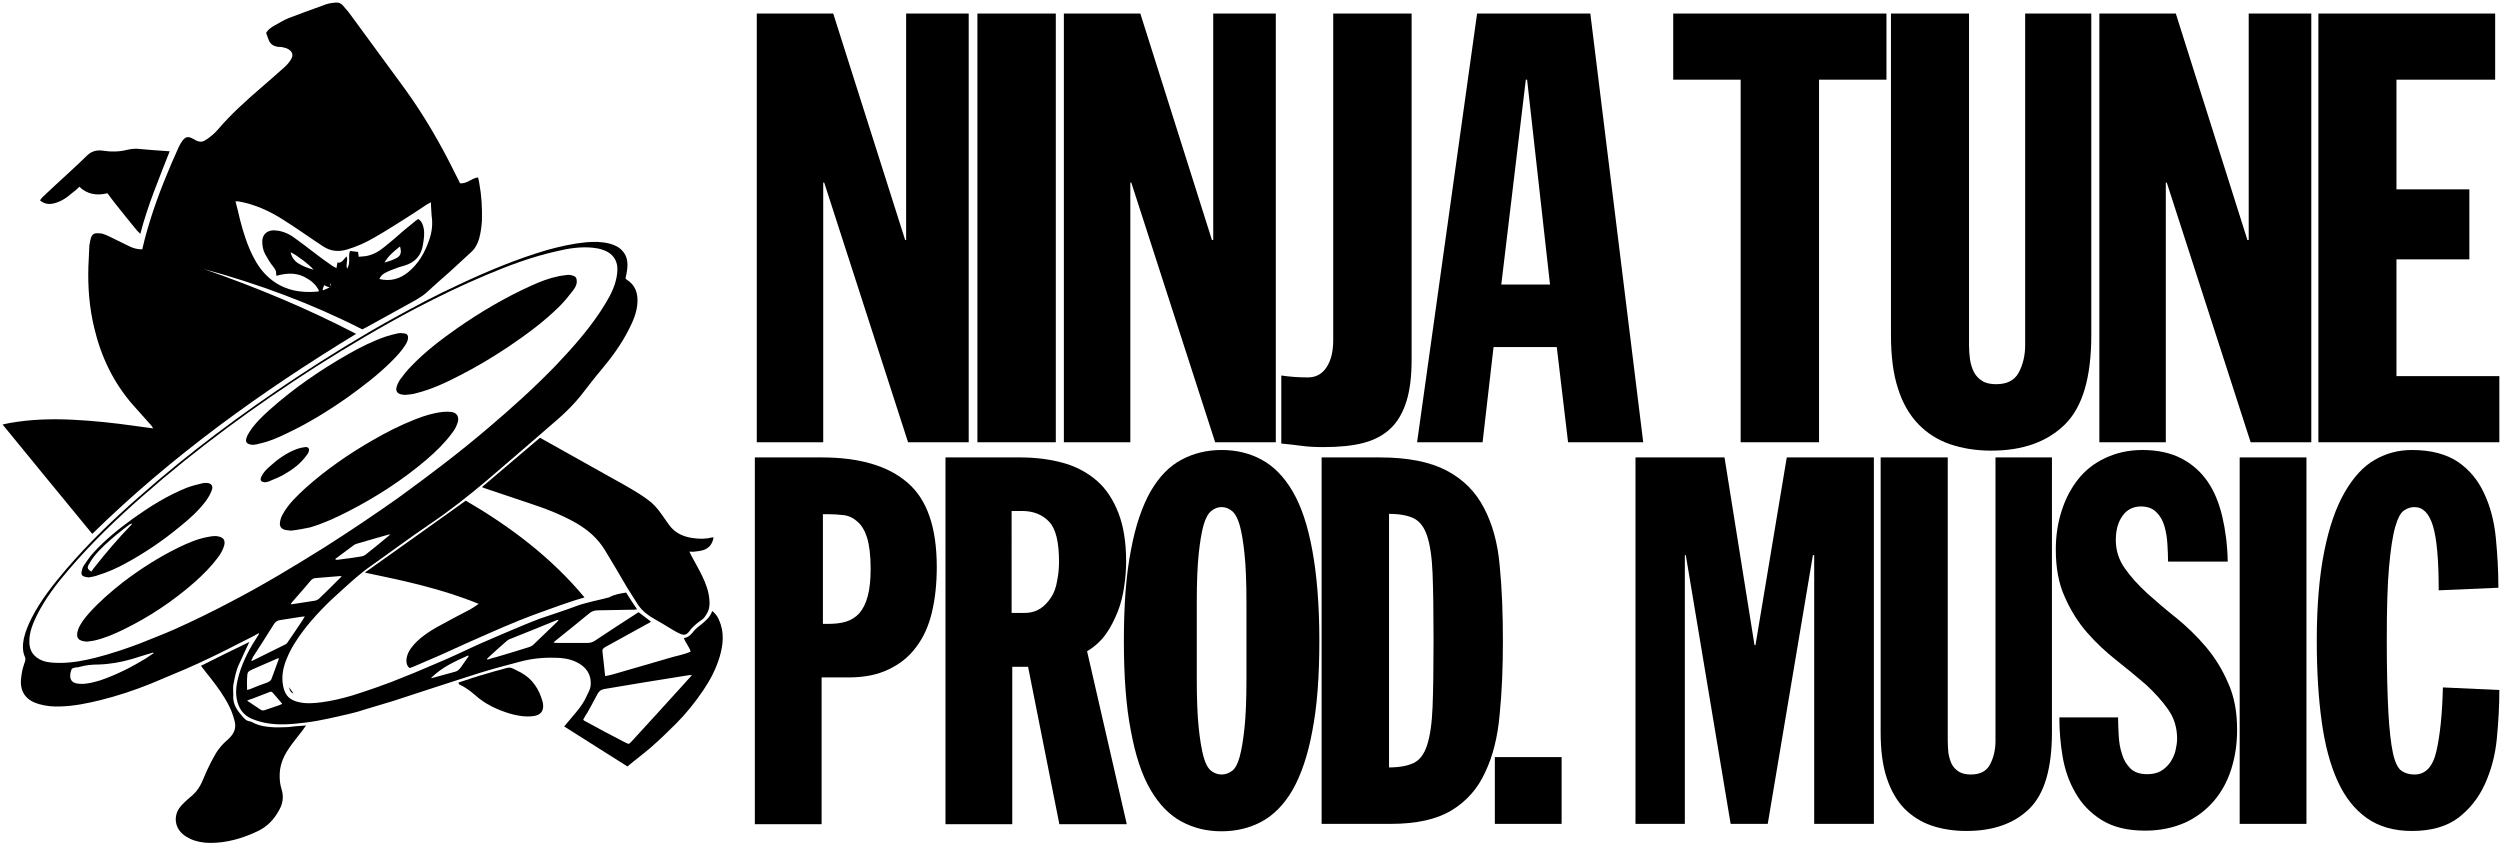
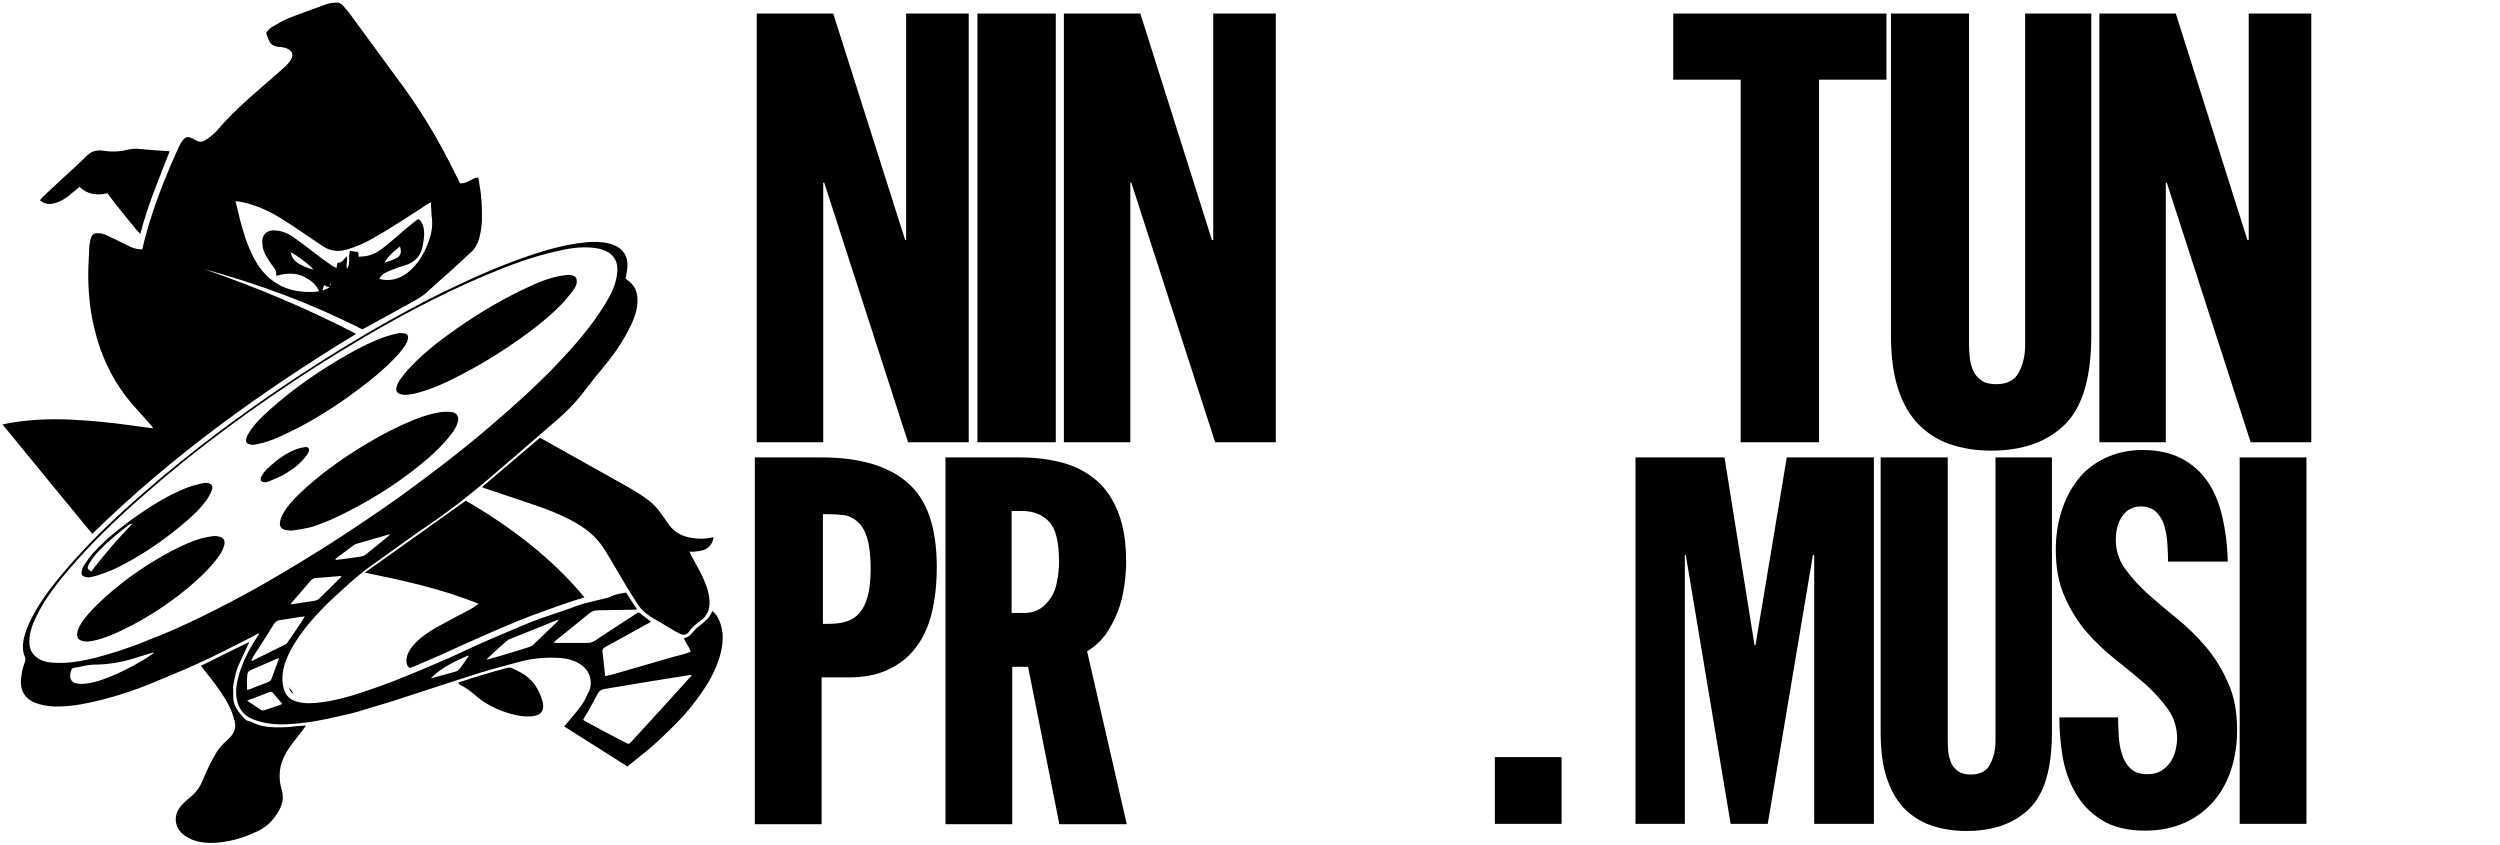
<svg xmlns="http://www.w3.org/2000/svg" width="775" height="262" viewBox="0 0 775 262">
  <title>logo</title>
  <g>
    <path d="M110.4 103.5c-29.4 17.9-57.1 37.8-81.8 62-9.3-11.3-18.5-22.5-27.8-33.9 1-.2 1.7-.4 2.4-.5 6.3-1.1 12.6-1.3 19-1 6.5.3 13 1 19.4 1.9 1.9.3 3.8.5 5.9.8-.3-.4-.4-.6-.6-.9-1.9-2.2-3.9-4.3-5.8-6.5-6-6.9-9.8-14.9-11.9-23.8-1.5-6.2-2-12.6-1.8-19 .1-2.2.2-4.4.3-6.5.1-.8.3-1.6.5-2.4.3-.9.9-1.4 1.8-1.4.7 0 1.5 0 2.2.3 1.2.4 2.2 1 3.3 1.5 1.6.8 3.3 1.6 4.9 2.4 1.1.5 2.3.8 3.7.8.2-1 .5-1.9.7-2.9 2.1-8.1 5-15.9 8.3-23.6.8-1.7 1.5-3.5 2.3-5.2.3-.7.7-1.3 1.1-1.9 1-1.3 1.7-1.5 3.1-.8.4.2.8.4 1.1.6.9.5 1.8.6 2.7.1.9-.5 1.7-1.1 2.5-1.8.6-.5 1.2-1.1 1.7-1.7 4-4.7 8.6-8.8 13.2-12.8 2.5-2.1 4.9-4.3 7.3-6.4.8-.7 1.5-1.5 2-2.3 1-1.5.6-2.7-1-3.5-.5-.3-1.1-.3-1.7-.5-.4-.1-.9 0-1.3-.1-1.3-.2-2.3-.8-2.8-2.1-.3-.7-.5-1.4-.8-2.2.5-.9 1.3-1.5 2.1-2 1.6-.9 3.2-1.9 4.9-2.6 3.9-1.5 7.8-2.9 11.7-4.3.9-.3 1.8-.4 2.8-.5.9-.1 1.7.2 2.3.9l1.8 2.1c5.8 7.9 11.5 15.7 17.3 23.6 6.1 8.4 11.3 17.4 15.8 26.6.5.9.9 1.8 1.4 2.8 2.1.3 3.6-1.6 5.6-1.8.2.7.3 1.3.4 1.9.7 3.8.9 7.6.8 11.5-.1 1.9-.4 3.9-.9 5.7-.5 1.6-1.3 3.1-2.6 4.2-2.1 1.9-4.2 3.9-6.3 5.8-2.5 2.2-5 4.4-7.5 6.7-1 .9-2.1 1.5-3.2 2.2-5.1 2.8-10.3 5.7-15.4 8.5l-1.2.6c-15.7-8-32.2-14.1-49.1-18.7 16.4 5.7 32 12.2 47.2 20.1zm-24.7-18c0-.3-.1-.4-.1-.6.1-.9-.3-1.4-.8-2.1-1-1.2-1.8-2.6-2.6-4-.7-1.3-.9-2.7-.9-4.1.1-2 1.4-3.2 3.4-3.3.7 0 1.3.1 2 .2 1.8.4 3.4 1.2 4.8 2.3 2 1.4 4 3 6 4.5 1.8 1.4 3.6 2.7 5.5 4 .4.3.8.4 1.3.7.1-.6.2-1.1.3-1.7 1.5.3 1.9-1.2 2.9-1.9.4 1.3-.4 2.5.1 3.8 1.2-1.8.2-3.7.9-5.5.9.1 1.7.2 2.5.3.1.5.1.9.2 1.5.8-.1 1.5-.1 2.2-.2 2.2-.4 4-1.4 5.7-2.8 2-1.6 4-3.3 5.9-5 1.3-1.1 2.6-2.1 3.9-3.2.2-.2.5-.3.8-.5 1 .7 1.4 1.7 1.6 2.7.4 1.8.1 3.5-.2 5.3-.5 3.3-2.4 5.4-5.6 6.4-.9.3-1.9.5-2.8.9-1.2.4-2.4.9-3.5 1.5-.7.4-1.3 1-1.6 1.8 3.4.8 6.3 0 8.9-2.1 3.2-2.6 5.2-6.1 6.5-9.9.9-2.5 1.2-5 .8-7.6-.1-1.1-.1-2.2-.2-3.3v-.9c-.5.3-.9.5-1.3.7-2 1.3-4 2.7-6.1 4-3.4 2.1-6.7 4.3-10.1 6.2-2.7 1.6-5.6 2.9-8.7 3.8-2.5.7-4.9.5-7.2-1-.8-.5-1.6-1.1-2.4-1.6-3.4-2.3-6.7-4.6-10.2-6.8-4.1-2.6-8.5-4.6-13.3-5.5-.4-.1-.7-.1-1.3-.1.5 2 1 3.9 1.4 5.7 1 3.9 2.2 7.7 4 11.3 1.3 2.6 2.9 4.9 5.1 6.8 4.3 3.7 9.4 4.7 14.9 4.2.2 0 .3-.1.5-.2-.8-1.7-2-2.9-3.6-3.8-2.8-1.9-6.1-1.9-9.6-.9zm38.3-9.1c-1.9 1.5-3.7 3-4.8 5 1.1-.3 2.3-.7 3.3-1.2 1.7-.7 2.1-1.8 1.5-3.8zm-26.8 7.2c-1.2-1.5-5.3-4.6-7.1-5.4.3 1.5 1.1 2.6 2.3 3.4 1.4.9 3 1.5 4.8 2zm3.3 4.8c-.2.5-.4 1-.5 1.4l.2.2c.6-.3 1.2-.5 2-.9-.7-.2-1.2-.4-1.7-.7zm1.7.3c.4-.4.4-.4.3-.9l-.3.9z" />
    <path d="M194.1 183.7c1.1 1.8 2.2 3.4 3.4 5.2-.4 0-.6.1-.9.1-3.8.1-7.5.1-11.3.2-1 0-1.9.3-2.7 1-3.3 2.7-6.6 5.4-10 8.1-.3.2-.6.5-1 .9.5.1.7.1 1 .1h9.6c.8 0 1.4-.2 2.1-.6 4.3-2.9 8.7-5.7 13-8.5.2-.2.5-.3.7-.4 1.3 1 2.5 1.9 3.8 2.9-.2.1-.3.3-.6.4-4.5 2.5-9.1 5-13.6 7.5-.7.4-1 .8-.8 1.7.3 2.4.5 4.8.8 7.3 2.3-.4 4.5-1.2 6.7-1.8 2.2-.6 4.4-1.3 6.6-1.9 2.2-.6 4.3-1.3 6.5-1.9 2.2-.7 4.5-1 6.7-2-.4-1.5-1.6-2.7-2.1-4.2 1.5-.2 2.3-1.2 3.1-2.2.6-.7 1.3-1.3 2-1.8 1.5-1.2 3-2.4 3.7-4.4 1 .8 1.7 1.8 2.1 2.8 1.7 3.8 1.3 7.6.2 11.4-.6 2-1.4 3.9-2.3 5.7-.8 1.6-1.8 3.2-2.8 4.7-2.5 3.7-5.3 7.2-8.5 10.4-2.4 2.4-4.9 4.8-7.5 7.1-2.4 2.1-5 4-7.5 6.1-6.6-4.2-13.1-8.3-19.6-12.4 1.3-1.5 2.5-3 3.7-4.4 1.3-1.6 2.5-3.2 3.3-5.1.5-1.1 1.1-2 1.2-3.2.3-3.5-1.5-5.9-4.5-7.3-2.1-1-4.4-1.3-6.7-1.3-3.7-.1-7.4.3-11 1.3-4.2 1.1-8.3 2.2-12.5 3.5-5.4 1.7-10.8 3.5-16.1 5.2-3.5 1.1-6.9 2.3-10.4 3.4l-9 2.7c-1.2.4-2.5.8-3.8 1.1-4.8 1.1-9.5 2.3-14.4 2.9-4.1.5-8.3.9-12.4.1-1.5-.3-2.9-.7-4.3-1.3-2.6-1.1-4.1-3.3-4.6-6.1-.5-2.6 0-5.1.7-7.6 1.3-4.4 3.4-8.3 5.9-12.1.1-.2.2-.3.3-.5 0 0 0-.1-.1-.2-1.3.7-2.5 1.4-3.8 2-3.6 1.8-7.2 3.7-10.8 5.4-2.7 1.3-5.5 2.6-8.3 3.8-3.6 1.5-7.1 3-10.7 4.5-5 2-10.1 3.7-15.3 5-4.1 1-8.3 1.9-12.6 2-2.2.1-4.4-.1-6.5-.7-3.7-1-6-3.4-5.7-7.6.1-.9.2-1.9.4-2.8.2-1 .6-2 .9-3 .1-.3.1-.8 0-1.1-.9-1.9-.8-3.9-.4-5.9.5-2.2 1.4-4.3 2.4-6.3 2.8-5.5 6.6-10.3 10.6-15 7-8.2 14.7-15.6 22.7-22.6 15.4-13.6 31.8-25.8 48.9-37.1 9.7-6.4 19.6-12.5 29.7-18.1 6.7-3.7 13.4-7.3 20.4-10.5 8.9-4.2 18-8 27.5-10.8 4-1.1 8-2 12.1-2.4 2.4-.2 4.8-.2 7.2.4 1.5.4 2.9 1 4 2.2 1.6 1.7 1.8 3.8 1.5 6-.1.9-.3 1.7-.5 2.6l.4.4c2.7 1.7 3.5 4.2 3.3 7.3-.2 3-1.4 5.7-2.8 8.4-2.2 4.3-5.1 8.3-8.2 12-2.3 2.7-4.4 5.5-6.6 8.3-2.1 2.6-4.4 4.9-6.9 7.1-7.5 6.5-15 13-22.5 19.4-5.6 4.7-11.3 9.2-17.4 13.3-6.2 4.2-12.2 8.7-18.3 13-3.3 2.3-6.2 5-9.2 7.7-4.2 3.7-8.2 7.8-11.6 12.2-2.1 2.8-4 5.7-5.3 9-1.1 2.7-1.6 5.5-1 8.4.6 2.9 2.1 4.3 5 4.9 2.3.5 4.6.3 6.9 0 3.2-.4 6.4-1.2 9.5-2.1 2.5-.8 5-1.6 7.5-2.5 3.2-1.1 6.3-2.3 9.4-3.6 3.1-1.2 6.2-2.6 9.3-3.9 2.2-.9 4.4-1.9 6.6-2.9 2.2-1 4.4-2.1 6.7-3.1 2.2-1 4.5-1.9 6.7-2.9 1.7-.7 3.5-1.5 5.2-2.2 2.2-.9 4.5-1.9 6.7-2.7 3.8-1.3 7.6-2.5 11.3-3.9 3.3-1.2 6.8-1.8 10.2-2.7 1.8-1 3.5-1.2 5.3-1.5zM18.6 205.5c3.8 0 7.4-.7 11-1.6 4.7-1.2 9.2-2.7 13.7-4.4 3.7-1.5 7.4-2.9 11-4.5 5.8-2.6 11.5-5.4 17.2-8.4 10-5.2 19.6-11 29.2-17 7.7-4.9 15.3-10 22.8-15.3 9.5-6.9 18.9-14 27.8-21.6 7.2-6.1 14.2-12.4 20.8-19.2 5.8-6.1 11.4-12.4 15.7-19.6 1.7-2.8 3.1-5.7 3.5-9 .5-3.4-.8-6.2-4.3-7.4-1-.4-2.2-.6-3.2-.7-3.8-.4-7.6.2-11.3 1.1-7.6 1.7-14.8 4.4-21.9 7.4-7.4 3.1-14.6 6.6-21.7 10.3-10.6 5.6-20.9 11.7-31 18.1C79.1 125.8 61 139 44.2 153.8c-8.1 7.1-15.9 14.6-22.9 22.8-3.8 4.4-7.3 9-9.9 14.2-1.2 2.5-2.3 5.1-2.3 7.9-.1 3.1 1.4 5.1 4.3 6.2 1.5.5 3.4.6 5.2.6zm162.2 17.6c.2.2.2.3.3.3 4 2.2 8.1 4.4 12.2 6.5 2 1 1.5.9 2.9-.5 5.2-5.6 10.3-11.3 15.5-17 .9-1 1.8-2 2.8-3.1h-.9c-4.4.7-8.8 1.4-13.1 2.1-4.4.7-8.8 1.5-13.2 2.2-1 .2-1.5.6-2 1.4-1.1 2-2.1 4-3.2 5.9-.5.7-.9 1.4-1.3 2.2zM47.6 202.5c0-.1-.1-.1-.1-.2-.1 0-.3 0-.4.1-2.1.6-4.2 1.3-6.2 1.9-3.4 1-6.9 1.6-10.4 1.7-2 0-3.9.2-5.7.7-.4.1-.8.2-1.2.2-1.3.2-1.4.3-1.7 1.5-.1.2-.1.5-.1.7-.2 1.3.4 2.4 1.7 2.7.8.2 1.6.2 2.3.2 1.8-.1 3.6-.6 5.3-1.1 5-1.7 9.7-4.1 14.3-6.9.7-.5 1.4-1 2.2-1.5zm30.3 2.2l.2.2c3.4-1.7 6.9-3.4 10.3-5.1.4-.2.7-.5.9-.9 1.4-2 2.8-4.1 4.2-6.2.3-.5.6-1 1-1.6-.5 0-.8.1-1.1.1-2.1.3-4.3.7-6.4 1-1 .1-1.6.5-2.1 1.3-2.1 3.4-4.3 6.8-6.5 10.2-.1.4-.3.7-.5 1zm73.1-.5c0 .1.1.2.1.3.9-.3 1.8-.6 2.7-.8 3.4-1 6.8-2 10.2-3.1.6-.2 1.2-.5 1.6-1l7.2-6.9c.1-.1.2-.3.4-.6-.3.1-.4.1-.5.1-4.9 2-9.8 4-14.6 5.9-.3.1-.7.3-.9.5-2.2 1.9-4.2 3.7-6.2 5.6zm-45.1-25.6h-.7c-2.4.2-4.9.4-7.3.6-.6 0-1.1.3-1.5.7-1.9 2.3-3.9 4.5-5.8 6.7-.2.2-.3.4-.5.7h.5c2.4-.4 4.8-.7 7.1-1.1.5-.1 1-.4 1.3-.7 2.2-2.1 4.3-4.2 6.4-6.3.2-.1.3-.3.5-.6zm-29.3 35.3c.4-.1.7-.2 1-.3 1.7-.7 3.4-1.4 5.2-2 .8-.3 1.3-.7 1.5-1.5.2-.6.5-1.3.7-1.9.5-1.3 1-2.7 1.5-4.1h-.4c-2.5 1.1-5.1 2.2-7.6 3.3-1.8.8-1.8.9-1.9 2.8-.1 1.2 0 2.4 0 3.7zm27.3-40.6c.3.4.7.2 1 .2 2.4-.3 4.7-.6 7.1-1 .5-.1 1.1-.3 1.5-.7 2.3-1.8 4.6-3.7 6.9-5.6.2-.1.3-.3.5-.6-3.5 1-6.8 1.9-10.1 2.9-.3.1-.7.2-1 .4-2 1.5-3.9 2.9-5.9 4.4zm-27.3 43.9c1.5 1 2.9 1.9 4.2 2.8.4.3.9.3 1.4.1 1.5-.5 2.9-1 4.4-1.5.2-.1.5-.2.9-.4-1-1.2-2-2.4-3-3.5-.3-.4-.7-.3-1.1-.1-1.7.7-3.5 1.3-5.2 2-.5.1-.9.3-1.6.6zm68.7-13.8l-.2-.2c-4 1.8-8.1 3.6-11.5 7 .4 0 .5 0 .7-.1 2.3-.6 4.6-1.3 6.9-1.9.6-.2 1-.5 1.4-1 .3-.3.5-.7.8-1.1.6-.9 1.3-1.8 1.9-2.7z" />
    <path d="M149.4 151c6.1-5.2 12-10.2 18-15.3l22.5 12.6c2 1.1 4 2.2 6 3.4 1.7 1 3.3 2 4.9 3.2 1.7 1.2 3 2.7 4.2 4.4.8 1.1 1.6 2.3 2.4 3.4 1.8 2.5 4.4 3.7 7.4 4.1 2 .3 4 .3 6-.2h.4c-.3 1.9-1.3 3.3-3.1 3.9-.9.3-1.9.4-2.8.5-.5.1-.9 0-1.6 0l.7 1.4c1.1 2.1 2.3 4.1 3.3 6.2 1.1 2.3 2 4.7 2.2 7.2.1 1 .1 2.1-.2 3.1-.2.8-.7 1.6-1.2 2.3-.4.6-1 1-1.6 1.4-1.2.9-2.4 1.9-3.3 3.2-.8 1-1.5 1.2-2.7.7-.9-.4-1.8-.9-2.6-1.4-1.8-1.1-3.6-2.2-5.4-3.2-2-1.1-3.8-2.5-5.1-4.4-1.1-1.7-2.2-3.5-3.3-5.2-2.3-3.9-4.6-7.9-7-11.8-2.2-3.6-5.2-6.2-8.8-8.3-4.7-2.7-9.7-4.6-14.9-6.3-4.5-1.5-8.9-3-13.4-4.5-.2-.1-.5-.2-1-.4zm-1 36.2c-11.5-4.7-23.3-7.2-35.3-9.7 10.5-7.5 20.9-14.8 31.3-22.3 13.7 8 26.4 17.5 36.8 30-1.1.3-2.1.6-3 .9-3 1-6 2-8.9 3.1-2.9 1-5.7 2.1-8.5 3.2-3.1 1.3-6.3 2.6-9.4 4-4.8 2.1-9.7 4.3-14.5 6.5-2.9 1.3-5.9 2.5-8.8 3.8-.4.2-.7.2-1.1.4-.7-.5-.9-1.1-1-1.9-.1-1 .2-2 .6-2.9.9-1.8 2.3-3.2 3.8-4.5 2.2-1.8 4.6-3.2 7.1-4.5 2.7-1.5 5.4-2.9 8.1-4.3.9-.5 1.8-1.1 2.8-1.8zm-53.5 37.7c-.5.6-.8 1.1-1.1 1.5-1.4 1.9-3 3.7-4.3 5.7-1.8 2.6-2.9 5.5-2.8 8.7 0 1.3.2 2.6.6 3.9.7 2.3.4 4.4-.8 6.5-1.6 2.9-3.7 5.1-6.7 6.5-4.6 2.2-9.5 3.6-14.6 3.6-2.2 0-4.4-.4-6.3-1.3-.8-.4-1.5-.8-2.2-1.4-2.5-2.1-2.9-5.5-1.1-8.1.4-.6.9-1.1 1.4-1.6.7-.7 1.4-1.3 2.1-1.9 1.9-1.5 3.1-3.4 4-5.7.9-2.2 1.9-4.3 3-6.3 1.1-2.2 2.6-4.1 4.5-5.7l.6-.6c1.5-1.5 2.1-3.3 1.5-5.3-.4-1.5-.9-3-1.6-4.4-1.6-3.2-3.7-6.1-5.9-8.9-1-1.2-1.9-2.4-2.9-3.7 5-2.5 10-5 15-7.4-1.1 2.3-2.1 4.5-3.1 6.7-1 2-1.4 4.2-1.8 6.3-.3 1.3 0 2.8-.1 4.1 0 2.4 1.3 4.2 2.7 5.8.6.7 1.3 1.6 2.4 1.7.6.1 1.1.5 1.6.7 1.6.7 3.4 1 5.1 1.1 1.7.2 3.4 0 5.1 0 1.8-.2 3.7-.4 5.7-.5zm-42.3-178c-3.3 8.5-6.8 16.7-9.1 25.6l-1-1c-2.3-2.8-4.5-5.5-6.7-8.3-.8-1-1.6-2.1-2.5-3.3-3.2.8-6.2.4-8.7-2-.7.7-1.4 1.3-2.2 1.9-1.7 1.5-3.6 2.8-5.9 3.3-1.5.3-2.8.1-4.1-1 .3-.3.5-.7.8-1 2.7-2.6 5.5-5.1 8.3-7.7 1.7-1.6 3.5-3.2 5.2-4.9 1.4-1.5 3.1-2.1 5.1-1.8 2.6.4 5.2.4 7.8-.3.9-.2 1.8-.3 2.7-.3 3.4.3 6.8.6 10.3.8zM142 211.7c.3-.1.5-.3.7-.3 2.5-.8 5-1.7 7.6-2.4 2.2-.7 4.5-1.3 6.7-1.9.7-.2 1.4-.2 2.1.2l2.4 1.2c3.6 2 5.6 5.1 6.7 9 0 .2.1.3.1.5.4 2.3-.6 3.7-3 4-2.5.3-4.9-.1-7.3-.8-3.9-1.2-7.6-2.9-10.7-5.7-1.5-1.3-3.1-2.5-4.9-3.3-.1-.3-.2-.4-.4-.5zM89.6 213c.4.6.9 1.3 1.4 2-.7-.2-1.2-.8-1.4-2zm.5-48.5c-.4-.1-1-.1-1.6-.2-1.3-.3-1.9-1.1-1.7-2.4.1-.8.4-1.7.8-2.4 1.8-3.3 4.5-5.8 7.2-8.3 6.3-5.6 13.2-10.4 20.5-14.6 4.3-2.5 8.8-4.8 13.4-6.6 2.8-1.1 5.6-2 8.6-2.3.9-.1 1.7-.1 2.6 0 1.7.2 2.5 1.5 2 3.2-.4 1.3-1 2.4-1.8 3.4-2.3 3.1-5 5.7-7.9 8.2-7.4 6.3-15.6 11.6-24.2 16-3.9 2-7.8 3.8-11.9 5-2 .4-3.9.8-6 1zm35.7-42.1c-.4 0-.8 0-1.2-.1-1.4-.2-2.1-1.1-1.6-2.5.2-.7.6-1.5 1-2.1 1.1-1.5 2.2-2.9 3.5-4.2 4.3-4.5 9.2-8.2 14.3-11.8 7.2-5 14.8-9.5 22.8-13.1 2.8-1.3 5.7-2.4 8.7-3 1-.2 2-.3 2.9-.4.4 0 .9.1 1.3.2 1 .3 1.3.8 1.3 1.9 0 1.1-.6 2-1.2 2.8-1.3 1.7-2.6 3.3-4.1 4.8-4.8 4.8-10.3 8.8-15.9 12.6-4.8 3.2-9.8 6.2-14.9 8.8-4.4 2.3-8.9 4.4-13.7 5.6-1 .3-2.1.4-3.2.5 0 .1 0 .1 0 0zm-98.7 76.5c-2.9-.1-3.7-1.2-2.9-3.7.7-1.9 2-3.5 3.3-5 3.2-3.6 6.8-6.7 10.6-9.7 5.4-4.1 11-7.7 17.1-10.7 2.9-1.4 5.8-2.7 9-3.3 1.2-.2 2.3-.5 3.5-.2 1.6.3 2.2 1.2 1.8 2.8-.4 1.4-1.1 2.6-2 3.8-2.1 2.8-4.6 5.3-7.2 7.6-6.7 5.9-14.1 10.8-22.1 14.7-2.9 1.4-5.9 2.7-9.1 3.4-.6.1-1.5.2-2 .3zm51.4-61c-.4 0-.6 0-.8-.1-1.2-.2-1.7-.8-1.3-2 .2-.7.6-1.4 1-2 1.6-2.5 3.8-4.6 6-6.6 7.6-6.8 15.9-12.5 24.7-17.5 3.7-2.1 7.5-4 11.6-5.4 1.2-.4 2.5-.7 3.8-1 .7-.1 1.4 0 2.1.1.6.1.9.6.9 1.2 0 .9-.4 1.6-.8 2.3-1.2 1.9-2.7 3.5-4.3 5.1-4.1 4.1-8.7 7.6-13.4 11-6.1 4.3-12.4 8.2-19.2 11.4-2.7 1.3-5.4 2.5-8.3 3.1-.9.3-1.5.3-2 .4zm-51 41.1c-.5-.1-.8-.1-1.2-.2-.8-.2-1.2-.7-1-1.6.1-.6.3-1.3.7-1.9.9-1.3 1.8-2.7 2.9-3.9 3.7-4.1 8-7.5 12.4-10.7 5.2-3.7 10.6-7.1 16.6-9.5 1.6-.6 3.2-1 4.9-1.4.4-.1.9-.1 1.3-.1 1.5.1 2.1 1 1.5 2.4-.4 1.1-1 2.1-1.7 3.1-2.3 3.1-5.2 5.7-8.2 8.1-5.2 4.3-10.8 8.1-16.7 11.3-2.7 1.5-5.6 2.8-8.6 3.7-.9.4-2 .5-2.9.7zm13.4-16.5l-.2-.2c-.2.1-.5.3-.7.4-1.3 1-2.5 1.9-3.7 2.9-2.6 2.2-5.2 4.4-7.3 7.1-.6.8-1.1 1.6-1.6 2.5-.4.9-.2 1.3.9 2 .2-.3.5-.7.8-1.1 3.7-4.7 7.6-9.3 11.8-13.6zm41.5-13c-1.5 0-1.9-.6-1.4-1.7.6-1.3 1.5-2.2 2.5-3.1 2.5-2.3 5.3-4.3 8.5-5.5.8-.3 1.7-.5 2.6-.6 1-.1 1.4.5 1.1 1.4-.1.4-.4.9-.7 1.2-1.8 2.5-4.2 4.3-6.8 5.8-1.4.8-2.8 1.4-4.3 2-.5.3-1.2.4-1.5.5z" />
    <path d="M234.6 4.2L258.3 4.2 280.6 74.4 280.9 74.4 280.9 4.2 300.3 4.2 300.3 137.1 281.5 137.1 255.5 56.6 255.2 56.6 255.2 137.1 234.6 137.1 234.6 4.2" />
    <path d="M303 4.2H327.3V137.1H303z" />
    <path d="M329.8 4.2L353.5 4.2 375.7 74.4 376.1 74.4 376.1 4.2 395.5 4.2 395.5 137.1 376.7 137.1 350.7 56.6 350.4 56.6 350.4 137.1 329.8 137.1 329.8 4.2" />
-     <path d="M437.6 111.5c0 5.1-.5 9.4-1.6 12.9s-2.7 6.3-4.9 8.4c-2.2 2.1-5 3.6-8.4 4.5-3.4.9-7.6 1.3-12.4 1.3-2.5 0-4.8-.1-6.9-.4-2.1-.3-4.2-.5-6.2-.7v-21.1c2.6.4 5.3.6 8.2.6 2.5 0 4.4-1 5.8-3.1 1.4-2.1 2.1-4.9 2.1-8.5V4.2h24.3v107.3M457.9 4.2H493l16.4 132.9h-23.3l-3.5-29.5H463l-3.4 29.5h-20.3L457.9 4.2zm15.5 20.5h-.4l-7.6 63.5h15.1l-7.1-63.5z" />
    <path d="M539.6 24.7L518.7 24.7 518.7 4.2 584.8 4.2 584.8 24.7 563.9 24.7 563.9 137.1 539.6 137.1 539.6 24.7" />
    <path d="M586.1 4.2h24.3V107c0 1.5.1 3 .3 4.4.2 1.4.6 2.7 1.2 3.9.6 1.2 1.5 2.1 2.6 2.8 1.1.7 2.6 1 4.3 1 3.4 0 5.7-1.2 7-3.6 1.3-2.4 2-5.3 2-8.5V4.2h20.5v99.7c0 13.1-2.7 22.3-8.2 27.7-5.5 5.4-13.1 8.1-22.8 8.1-4.7 0-9-.7-12.8-2-3.8-1.3-7.1-3.4-9.8-6.2-2.7-2.8-4.9-6.5-6.3-11-1.5-4.5-2.2-10.1-2.2-16.7V4.2" />
    <path d="M650.8 4.2L674.5 4.2 696.7 74.4 697.1 74.4 697.1 4.2 716.5 4.2 716.5 137.1 697.7 137.1 671.7 56.6 671.4 56.6 671.4 137.1 650.8 137.1 650.8 4.2" />
-     <path d="M718.7 4.2L773.5 4.2 773.5 24.7 742.9 24.7 742.9 58.7 765.5 58.7 765.5 80.4 742.9 80.4 742.9 116.6 774.8 116.6 774.8 137.1 718.7 137.1 718.7 4.2" />
    <g transform="translate(234 139)">
      <path d="M0 2.8h20.7c11.7 0 20.6 2.6 26.6 7.8 6.1 5.2 9.1 13.9 9.1 26.2 0 5.1-.5 9.8-1.5 14-1 4.2-2.6 7.8-4.9 10.8-2.2 3-5.1 5.3-8.5 6.9C38 70.2 33.9 71 29 71h-8.3v45.5H0V2.8zm20.9 51.6h1.8c2.1 0 4-.2 5.6-.7 1.6-.5 3-1.4 4.1-2.6 1.1-1.3 2-3 2.6-5.3.6-2.2.9-5.1.9-8.5 0-4.1-.4-7.3-1.1-9.6-.7-2.2-1.7-3.9-3-5-1.2-1.1-2.6-1.8-4.2-2-1.6-.2-3.2-.3-4.9-.3h-1.6v34h-.2zm38-51.6h23.3c4.9 0 9.4.6 13.4 1.7s7.5 3 10.4 5.5c2.9 2.5 5.1 5.9 6.7 10 1.6 4.1 2.4 9.1 2.4 15.1 0 2.4-.2 5-.6 7.7-.4 2.7-1 5.3-2 7.8s-2.2 4.9-3.7 7c-1.5 2.1-3.5 3.9-5.8 5.3l12.3 53.6H94.4l-9.7-48.8h-4.9v48.8H59.1V2.8h-.2zM79.6 51h4.1c1.9 0 3.5-.5 4.9-1.4 1.3-.9 2.4-2.1 3.3-3.5.9-1.4 1.5-3.1 1.8-5 .4-1.9.6-3.9.6-5.9 0-6.2-1-10.3-3.1-12.5-2.1-2.2-4.9-3.3-8.4-3.3h-3.2V51z" />
-       <path d="M114.4 59.6c0-11.2.7-20.5 2.2-28.1 1.4-7.6 3.5-13.6 6.1-18.2 2.7-4.6 5.8-7.8 9.6-9.8 3.7-2 7.9-3 12.4-3 4.6 0 8.7 1 12.4 3 3.7 2 6.9 5.2 9.6 9.8 2.7 4.6 4.7 10.6 6.1 18.2 1.4 7.6 2.2 16.9 2.2 28.1 0 11.2-.7 20.5-2.2 28.1-1.4 7.6-3.5 13.6-6.1 18.2-2.7 4.6-5.9 7.8-9.6 9.8-3.7 2-7.9 3-12.4 3-4.6 0-8.7-1-12.4-3-3.7-2-6.9-5.2-9.6-9.8-2.7-4.6-4.7-10.6-6.1-18.2-1.5-7.5-2.2-16.9-2.2-28.1zm22.6 12c0 6.2.2 11.2.6 15 .4 3.8.9 6.8 1.5 9s1.4 3.6 2.4 4.4c1 .7 2 1.1 3.2 1.1 1.2 0 2.2-.4 3.2-1.1 1-.7 1.8-2.2 2.4-4.4.6-2.2 1.1-5.2 1.5-9 .4-3.8.6-8.8.6-15V47.7c0-6.2-.2-11.2-.6-15-.4-3.8-.9-6.8-1.5-8.9-.6-2.1-1.4-3.6-2.4-4.4-1-.8-2-1.2-3.2-1.2-1.2 0-2.2.4-3.2 1.2-1 .8-1.8 2.3-2.4 4.4-.6 2.1-1.1 5.1-1.5 8.9-.4 3.8-.6 8.8-.6 15v23.9zm38.8-68.8h18c8.7 0 15.6 1.4 20.7 4.1 5.1 2.7 8.9 6.5 11.5 11.5 2.6 4.9 4.3 10.9 4.9 17.9.7 7 1 14.8 1 23.4 0 8.2-.3 15.8-1 22.7-.6 7-2.1 13-4.5 18-2.3 5.1-5.8 9-10.4 11.8-4.6 2.8-10.9 4.2-18.9 4.2h-21.4V2.8h.1zm20.8 96.1c3.3 0 5.8-.5 7.7-1.4 1.8-.9 3.2-2.7 4.1-5.5.9-2.8 1.5-6.7 1.7-11.9.2-5.2.3-12 .3-20.7 0-8.6-.1-15.5-.3-20.6-.2-5.1-.8-9-1.7-11.7-.9-2.7-2.3-4.5-4.1-5.4-1.8-.9-4.4-1.4-7.7-1.4v78.6z" />
      <path d="M229.4 95.7L250.1 95.7 250.1 116.4 229.4 116.4z" />
      <path d="M273 2.8L300.6 2.8 309.9 61 310.2 61 319.9 2.8 346.9 2.8 346.9 116.4 328.4 116.4 328.4 33.1 328 33.1 314 116.4 302.5 116.4 288.6 33.1 288.3 33.1 288.3 116.4 273 116.4z" />
      <path d="M349.1 2.8h20.7v87.9c0 1.3.1 2.5.2 3.7.2 1.2.5 2.3 1 3.4.5 1 1.3 1.8 2.2 2.4 1 .6 2.2.9 3.7.9 2.9 0 4.9-1 6-3.1 1.1-2.1 1.7-4.5 1.7-7.3V2.8h17.5V88c0 11.2-2.3 19.1-7 23.7-4.7 4.6-11.2 6.9-19.5 6.9-4 0-7.7-.6-10.9-1.7s-6-2.9-8.4-5.3c-2.3-2.4-4.1-5.5-5.4-9.4-1.3-3.9-1.9-8.6-1.9-14.3V2.8h.1zm73.5 80.8c0 1.6.1 3.4.2 5.4.1 2 .4 3.9 1 5.7.5 1.8 1.4 3.3 2.6 4.5 1.2 1.2 3 1.8 5.2 1.8 1.7 0 3.1-.3 4.3-1 1.2-.7 2.1-1.6 2.9-2.7.7-1.1 1.3-2.3 1.6-3.6.3-1.3.5-2.5.5-3.7 0-3.4-.9-6.4-2.8-9.1-1.9-2.7-4.2-5.2-6.9-7.7-2.8-2.4-5.8-4.9-9.1-7.5-3.3-2.6-6.3-5.4-9.1-8.6-2.8-3.2-5.1-6.9-6.9-11-1.9-4.1-2.8-9-2.8-14.7 0-4.3.6-8.3 1.8-12 1.2-3.8 2.9-7 5.1-9.8 2.2-2.8 5-5 8.4-6.6C422 1.4 425.8.5 430.2.5c4.7 0 8.7.9 12 2.6 3.3 1.7 6 4.1 8.1 7.1 2.1 3 3.6 6.7 4.6 10.9 1 4.3 1.6 8.9 1.7 14h-18.5c0-1.6-.1-3.4-.2-5.3-.1-2-.4-3.8-.9-5.6-.5-1.8-1.3-3.2-2.5-4.4-1.2-1.2-2.8-1.8-4.8-1.8-2.4 0-4.4 1-5.7 2.9-1.4 1.9-2.1 4.4-2.1 7.5 0 3.2.9 6.1 2.8 8.8 1.9 2.7 4.2 5.2 6.9 7.7 2.8 2.5 5.8 5.1 9.1 7.7 3.3 2.7 6.3 5.6 9.1 8.9 2.8 3.3 5.1 7 6.9 11.2 1.9 4.1 2.8 9 2.8 14.5 0 4.4-.6 8.4-1.8 12.2-1.2 3.8-3 7.1-5.4 9.9-2.4 2.8-5.4 5.1-8.9 6.7-3.6 1.6-7.7 2.5-12.4 2.5-5.5 0-10-1.1-13.5-3.3-3.5-2.2-6.2-5-8.1-8.4-2-3.4-3.3-7.2-4-11.3-.7-4.1-1-8.2-1-12.1h18.2v.2z" />
      <path d="M460.3 2.8L481 2.8 481 116.4 460.3 116.4z" />
-       <path d="M522 44c0-9.5-.6-16.1-1.8-20-1.2-3.9-3.1-5.8-5.7-5.8-1.1 0-2.1.3-3.2 1s-2 2.4-2.8 5.2c-.8 2.8-1.4 6.9-1.9 12.4s-.7 13.1-.7 22.8c0 9.4.2 16.8.5 22.3s.8 9.7 1.4 12.5c.6 2.8 1.5 4.7 2.6 5.5 1.1.8 2.5 1.2 4.1 1.2 3.4 0 5.7-2.4 6.8-7.3 1.1-4.8 1.8-11.4 2-19.7l17.5.8c0 5-.3 10.1-.8 15.2-.5 5.2-1.8 9.8-3.7 14-1.9 4.2-4.7 7.7-8.2 10.4-3.6 2.7-8.4 4.1-14.4 4.1-5.5 0-10.2-1.3-14-4-3.8-2.7-6.8-6.5-9.1-11.6s-3.9-11.2-4.9-18.5c-1-7.3-1.5-15.6-1.5-25 0-10.8.8-20 2.3-27.5 1.5-7.5 3.6-13.6 6.3-18.3 2.7-4.7 5.8-8.1 9.3-10.1 3.6-2.1 7.4-3.1 11.6-3.1 6 0 10.7 1.3 14.3 3.7 3.6 2.5 6.3 5.8 8.1 9.8 1.9 4 3.1 8.6 3.6 13.7s.8 10.3.8 15.5L522 44z" />
    </g>
  </g>
</svg>